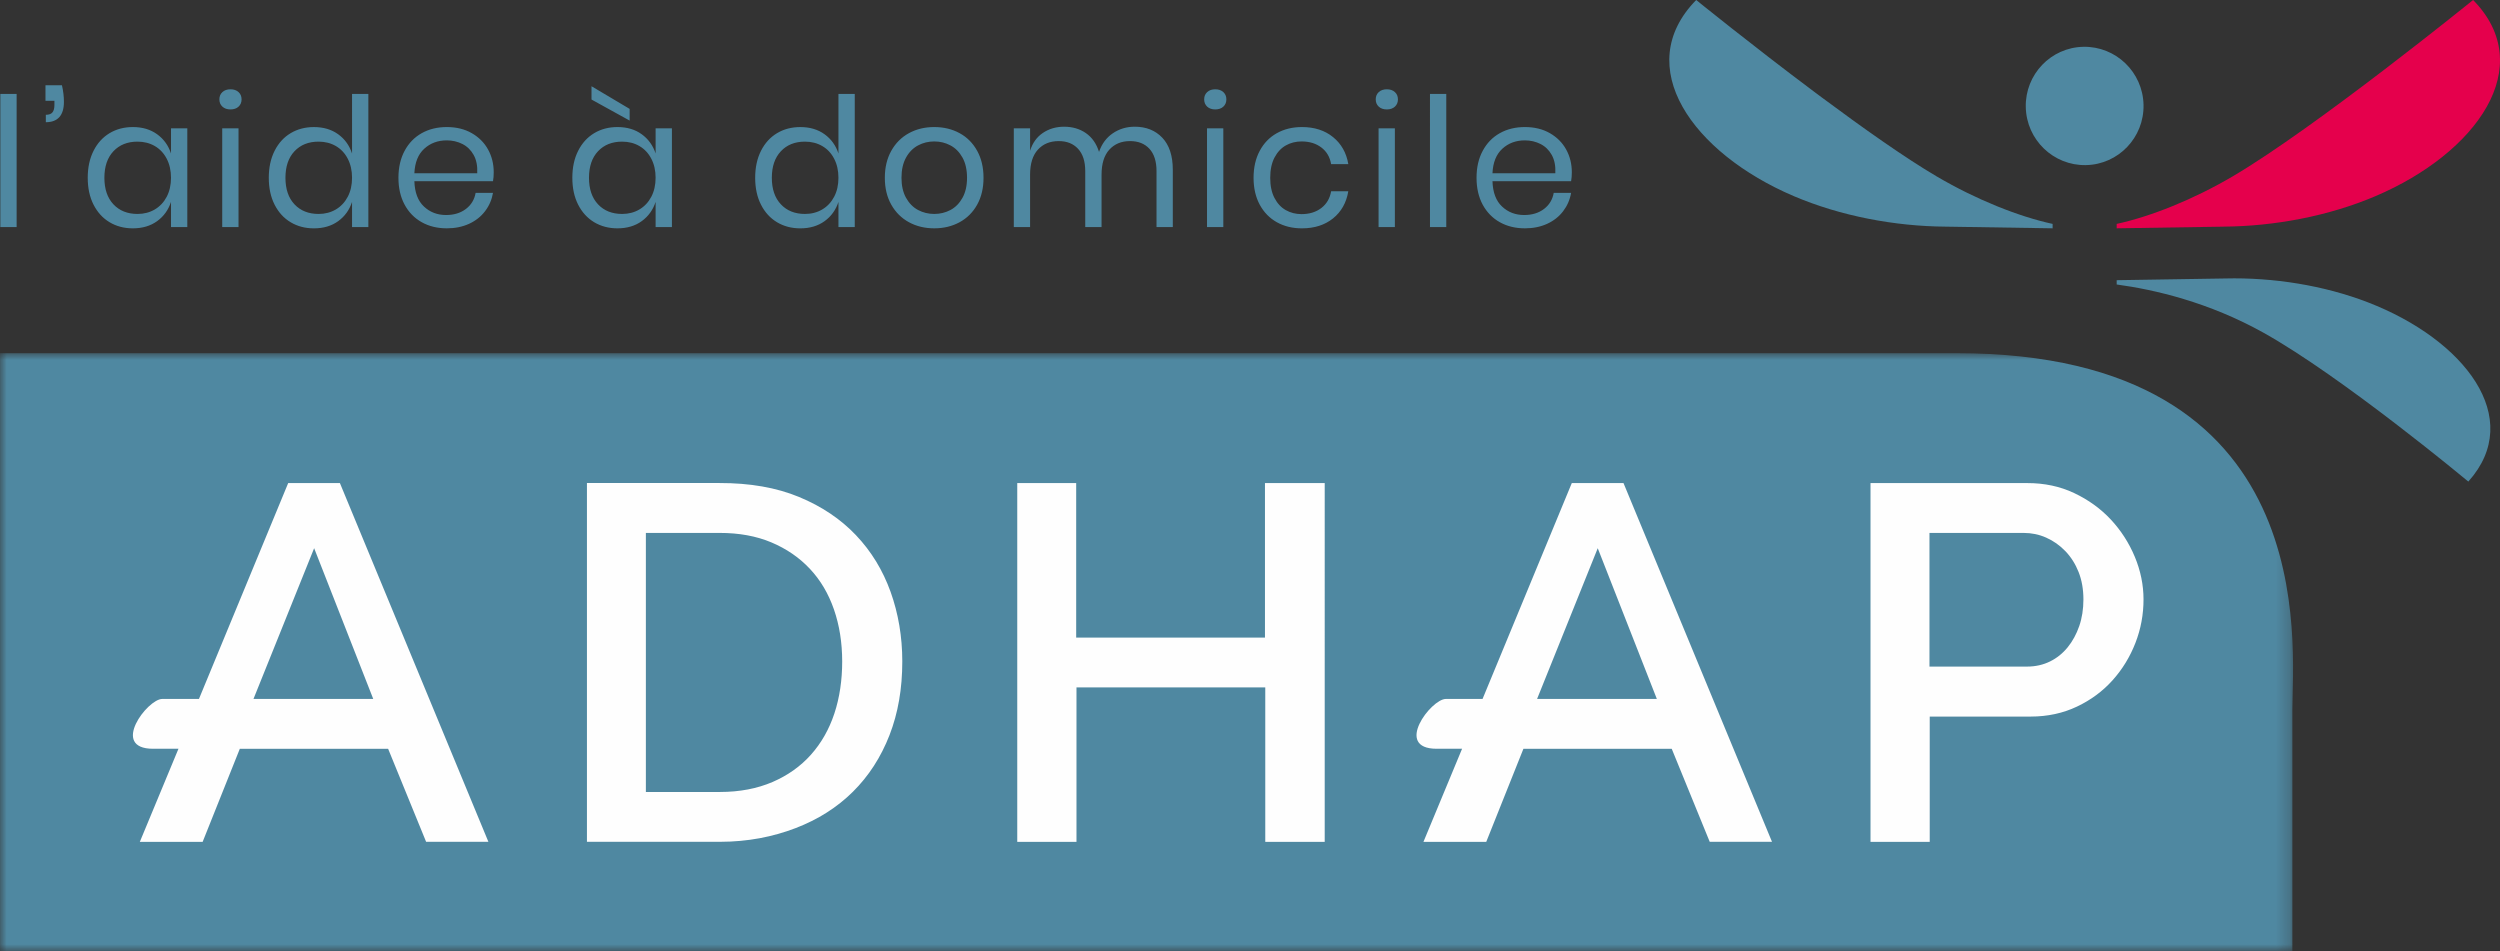
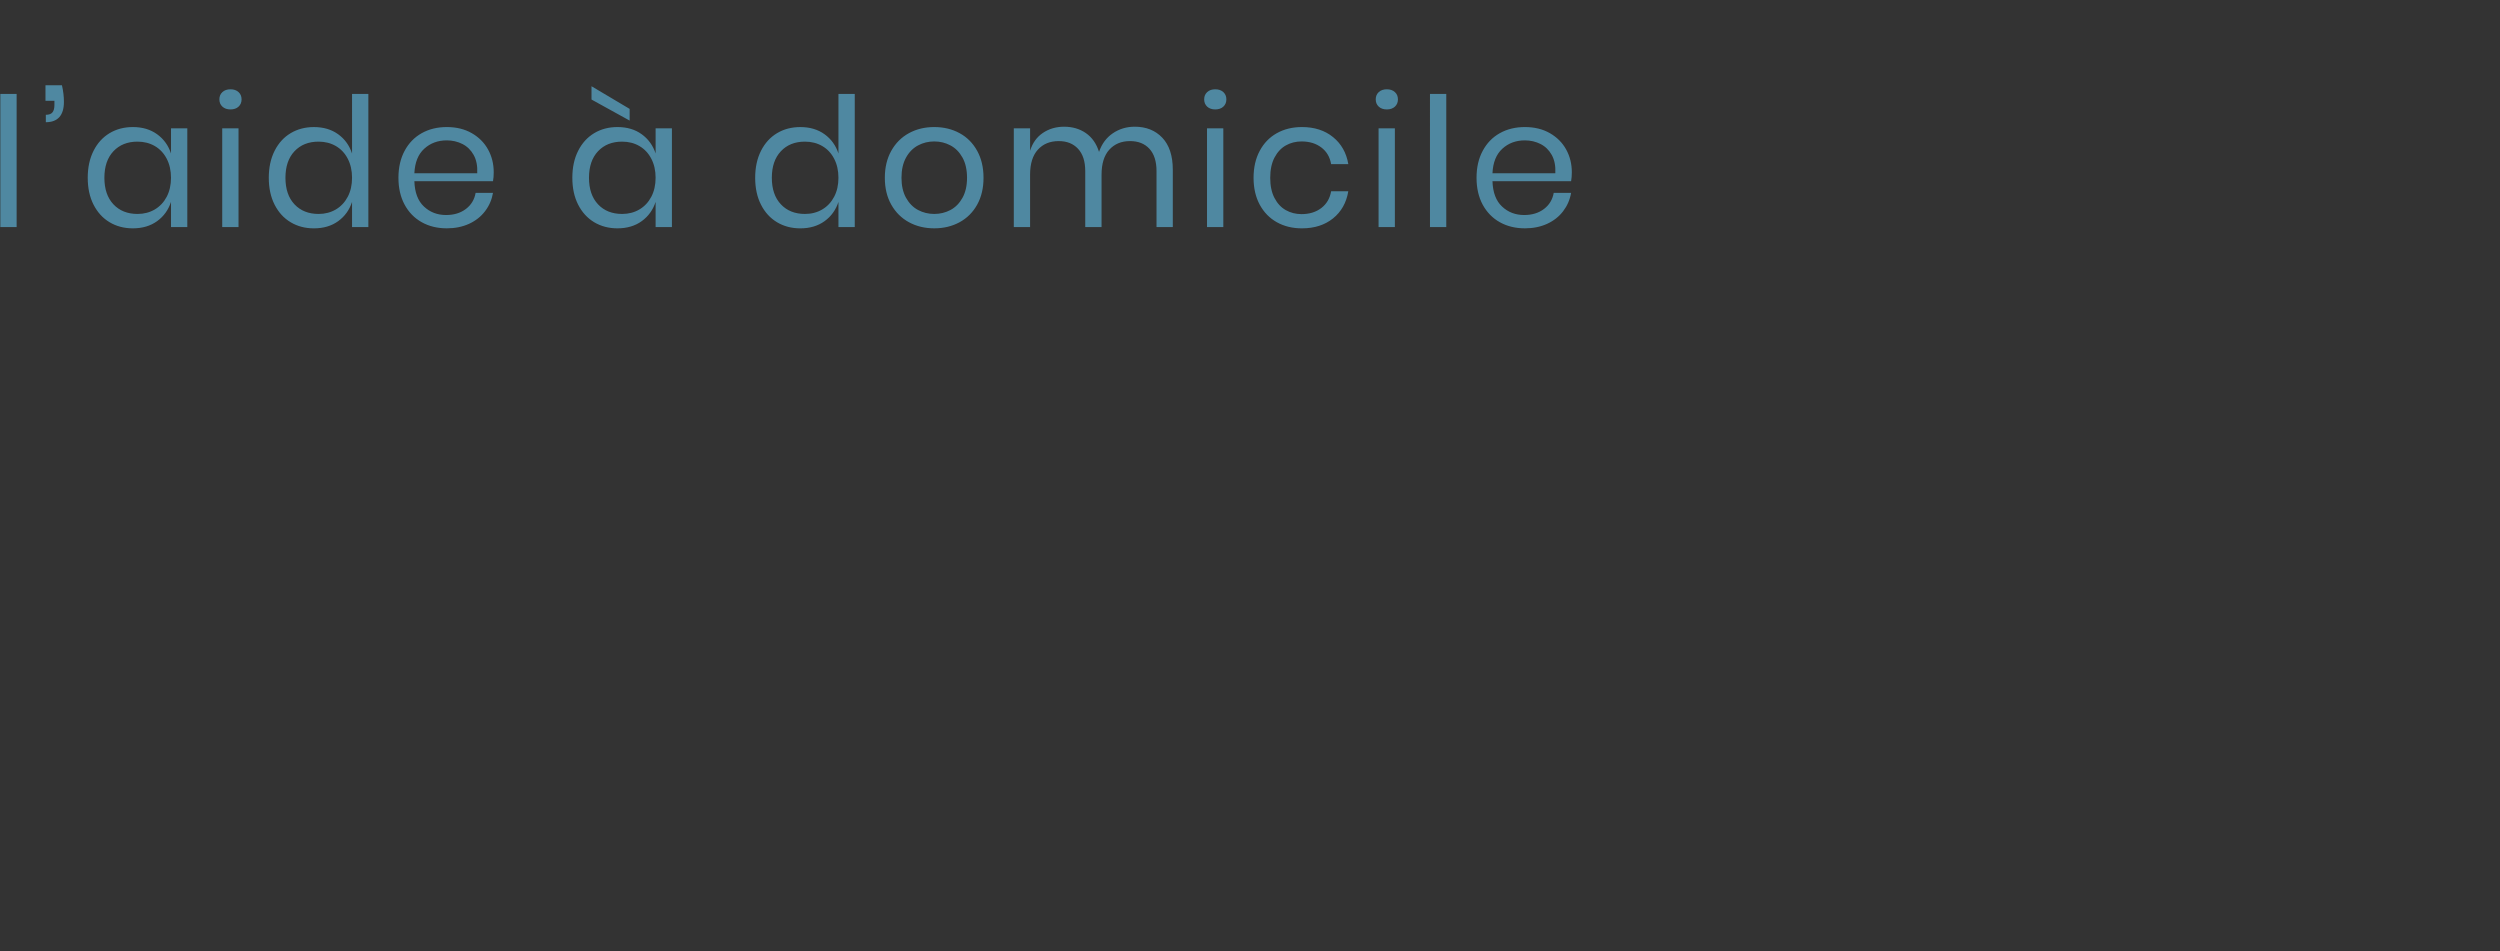
<svg xmlns="http://www.w3.org/2000/svg" xmlns:xlink="http://www.w3.org/1999/xlink" viewBox="0 0 184 70">
  <rect x="0" y="0" width="184" height="70" fill="#333333" stroke="none" />
  <defs />
  <defs>
    <path id="a" d="M0 0h168.769v44.005H0z" />
  </defs>
  <g fill="none" fill-rule="evenodd">
-     <path fill="#4F88A1" d="M163.783 20.495c3.497-.086 7.244.502 10.503 1.76 7.072 2.73 11.592 8.504 7.382 13.188 0 0-9.257-7.708-15.075-10.955-4.03-2.249-8.015-3.172-10.805-3.55v-.316zM124.84 0s4.068 3.298 8.658 6.734l.576.43c2.988 2.223 6.132 4.449 8.476 5.826 2.89 1.698 6.017 2.947 8.522 3.489v.325l-7.863-.123c-3.766-.026-7.761-.785-11.193-2.249C124.568 11.256 120.04 4.894 124.84 0zm28.497 3.445c2.393-.047 4.375 1.864 4.427 4.268.052 2.405-1.847 4.392-4.24 4.439-2.393.046-4.376-1.865-4.427-4.27-.051-2.403 1.847-4.39 4.24-4.437z" />
-     <path fill="#E5004C" d="M163.652 16.68c3.766-.025 7.761-.784 11.193-2.248C182.293 11.256 186.82 4.894 182.02 0c0 0-11.586 9.391-17.71 12.99-2.89 1.698-6.018 2.947-8.522 3.489v.325l7.863-.123z" />
    <g transform="translate(0 25.995)">
      <mask id="b" fill="#fff">
        <use xlink:href="#a" />
      </mask>
-       <path fill="#4F88A1" d="M0 0h144.015c27.034 0 24.704 21.535 24.704 26.216v17.79H-.001V0z" mask="url(#b)" />
    </g>
-     <path fill="#FEFEFE" d="M113.129 51.442l4.465-11.094 4.35 11.094h-8.815zm2.555-15.887l-6.568 15.887h-2.7c-1.089 0-3.867 3.667-.672 3.667h1.865l-2.843 6.85h4.622l2.735-6.847h10.916l2.796 6.845h4.584L119.49 35.555h-3.807zM18.656 51.442l4.465-11.094 4.35 11.094h-8.815zm2.555-15.887l-6.568 15.887h-2.7c-1.09 0-3.867 3.667-.672 3.667h1.864l-2.843 6.85h4.623l2.735-6.847h10.916l2.796 6.845h4.584L25.017 35.555h-3.806zm40.197 16.963c-.386 1.164-.961 2.174-1.722 3.028-.763.855-1.706 1.525-2.83 2.01-1.126.484-2.413.732-3.862.733h-5.458V39.223h5.43c1.423-.001 2.692.228 3.805.696 1.113.469 2.059 1.118 2.836 1.946.778.828 1.367 1.824 1.77 2.986.403 1.164.606 2.438.608 3.824.002 1.362-.19 2.679-.577 3.843M63 39.39c-1.127-1.186-2.526-2.125-4.196-2.816-1.67-.69-3.618-1.027-5.843-1.023h-9.762v26.406h9.8c2.044-.002 3.894-.37 5.55-1.005 1.654-.633 3.063-1.526 4.226-2.68 1.162-1.152 2.06-2.54 2.692-4.162.631-1.622.945-3.436.942-5.442-.002-1.806-.29-3.508-.86-5.104-.573-1.596-1.422-2.987-2.55-4.174m90.033 6.69c-.206.595-.49 1.115-.851 1.561-.362.446-.794.793-1.298 1.042-.504.248-1.067.377-1.688.378h-7.186v-9.837h6.939c.569-.001 1.12.11 1.65.345.53.235 1.003.568 1.418 1 .414.433.738.946.972 1.54.233.593.351 1.261.352 2.003 0 .719-.102 1.374-.308 1.968m4.087-5.106c-.429-1.025-1.019-1.94-1.77-2.744-.752-.803-1.651-1.45-2.7-1.945-1.048-.493-2.193-.731-3.435-.73H137.67V61.96h4.358v-9.22h7.444c1.242-.002 2.373-.25 3.394-.735 1.021-.484 1.893-1.128 2.616-1.934.724-.805 1.285-1.722 1.685-2.75.399-1.027.598-2.098.596-3.212-.001-1.063-.216-2.109-.644-3.136m-64.017-5.417v11.372H79.207V35.556H74.87v26.403h4.359V50.591h13.895v11.368h4.375V35.556z" />
    <path fill="#4F88A1" d="M9.778 9.351c.703 0 1.299.177 1.786.53.488.353.829.825 1.022 1.416V9.444h1.2v7.27h-1.2v-1.855c-.193.592-.534 1.064-1.022 1.417-.487.353-1.083.53-1.786.53-.641 0-1.212-.15-1.713-.45-.501-.3-.894-.731-1.18-1.292-.285-.56-.428-1.22-.428-1.979 0-.76.143-1.42.428-1.986.286-.565.679-.998 1.18-1.298.5-.3 1.072-.45 1.713-.45zm17.333-2.436v9.798h-1.2V14.86c-.193.592-.533 1.064-1.02 1.417-.488.353-1.084.53-1.787.53-.641 0-1.213-.15-1.713-.45-.502-.3-.895-.731-1.18-1.292-.286-.56-.428-1.22-.428-1.979 0-.76.142-1.42.428-1.986.285-.565.678-.998 1.18-1.298.5-.3 1.072-.45 1.713-.45.703 0 1.299.177 1.786.53.488.353.828.825 1.021 1.416V6.915h1.2zm35.799 0v9.798h-1.2V14.86c-.193.592-.533 1.064-1.021 1.417-.488.353-1.083.53-1.786.53-.642 0-1.213-.15-1.714-.45-.5-.3-.894-.731-1.18-1.292-.285-.56-.428-1.22-.428-1.979 0-.76.143-1.42.428-1.986.286-.565.68-.998 1.18-1.298.501-.3 1.072-.45 1.714-.45.703 0 1.298.177 1.786.53.488.353.828.825 1.021 1.416V6.915h1.2zm49.322 2.436c.703 0 1.316.15 1.839.45.522.3.923.702 1.2 1.205.276.504.415 1.06.415 1.669 0 .256-.018.476-.053.661h-5.787c.026.83.262 1.453.706 1.867.443.416.986.623 1.627.623.58 0 1.065-.148 1.457-.444.39-.296.63-.69.718-1.185h1.279c-.088.503-.284.954-.587 1.35-.303.398-.696.707-1.18.928-.483.22-1.028.33-1.634.33-.694 0-1.31-.15-1.845-.45-.537-.3-.956-.73-1.26-1.29-.303-.561-.454-1.22-.454-1.98 0-.759.151-1.421.455-1.986.303-.565.722-.997 1.259-1.298.535-.3 1.15-.45 1.845-.45zm-43.47 0c.694 0 1.316.15 1.865.45.55.3.98.733 1.292 1.298.312.565.468 1.227.468 1.986 0 .76-.156 1.42-.468 1.98-.312.56-.743.99-1.292 1.29-.55.3-1.17.45-1.865.45-.694 0-1.316-.15-1.865-.45-.55-.3-.982-.73-1.298-1.29-.317-.56-.475-1.22-.475-1.98s.158-1.421.475-1.986c.316-.565.748-.997 1.298-1.298.55-.3 1.17-.45 1.865-.45zm-23.317 0c.703 0 1.299.177 1.786.53.488.353.829.825 1.022 1.416V9.444h1.2v7.269h-1.2V14.86c-.193.59-.534 1.063-1.022 1.416-.487.353-1.083.53-1.786.53-.641 0-1.212-.15-1.713-.45-.5-.3-.894-.731-1.18-1.292-.286-.56-.428-1.22-.428-1.98 0-.758.142-1.42.428-1.985.286-.565.68-.997 1.18-1.298.5-.3 1.072-.45 1.713-.45zm-12.56 0c.702 0 1.315.15 1.838.45.523.3.923.702 1.2 1.205.276.504.415 1.06.415 1.669 0 .256-.018.476-.053.661h-5.787c.026.83.262 1.453.706 1.867.443.416.986.623 1.627.623.58 0 1.066-.148 1.457-.444.39-.296.63-.69.718-1.185h1.279c-.088.503-.283.954-.587 1.35-.303.398-.696.707-1.18.928-.483.22-1.028.33-1.634.33-.694 0-1.31-.15-1.845-.45-.536-.3-.956-.73-1.259-1.29-.303-.561-.455-1.22-.455-1.98 0-.759.152-1.421.455-1.986.303-.565.723-.997 1.259-1.298.536-.3 1.151-.45 1.845-.45zm62.937 0c.923 0 1.687.247 2.294.742.606.494.98 1.156 1.12 1.986H97.97c-.088-.52-.328-.93-.72-1.225-.39-.296-.875-.444-1.455-.444-.422 0-.807.098-1.154.291-.347.195-.626.493-.837.894-.21.402-.316.899-.316 1.49 0 .592.105 1.088.316 1.49.21.401.49.7.837.893.347.195.732.291 1.154.291.58 0 1.065-.15 1.456-.45.391-.3.63-.71.719-1.231h1.265c-.14.839-.514 1.503-1.12 1.993-.607.49-1.371.735-2.294.735-.694 0-1.31-.15-1.845-.45-.537-.3-.956-.731-1.26-1.292-.302-.56-.454-1.22-.454-1.979 0-.76.152-1.421.455-1.986.303-.565.722-.998 1.259-1.298.536-.3 1.15-.45 1.845-.45zm-12.311-.026c.844 0 1.523.271 2.037.814.513.543.77 1.327.77 2.35v4.224H85.12v-4.118c0-.715-.173-1.262-.52-1.642-.347-.38-.824-.569-1.43-.569-.633 0-1.14.21-1.523.63-.382.418-.573 1.034-.573 1.846v3.853h-1.2v-4.118c0-.715-.176-1.262-.527-1.642-.351-.38-.826-.569-1.424-.569-.641 0-1.153.21-1.535.63-.382.418-.574 1.034-.574 1.846v3.853h-1.199v-7.27h1.2V11.1c.175-.574.49-1.013.942-1.318.453-.304.973-.456 1.562-.456.615 0 1.148.157 1.602.47.452.313.775.774.968 1.383.202-.591.54-1.048 1.015-1.37.475-.322 1.01-.483 1.608-.483zm22.935-2.41v9.797h-1.2V6.914h1.2zm-3.783 2.528v7.27h-1.2v-7.27h1.2zm-12.627 0v7.27h-1.2v-7.27h1.2zM1.224 6.914v9.798H.025V6.914h1.2zm16.331 2.53v7.268h-1.199V9.443h1.2zm-7.434.98c-.738 0-1.329.236-1.773.708-.444.472-.665 1.123-.665 1.953 0 .83.221 1.481.665 1.953.444.472 1.035.708 1.773.708.474 0 .898-.11 1.272-.33.373-.221.666-.532.877-.934.21-.402.316-.867.316-1.397s-.105-.998-.316-1.403c-.211-.407-.504-.717-.877-.934-.374-.216-.798-.324-1.272-.324zm13.326 0c-.738 0-1.33.236-1.773.708-.444.472-.665 1.123-.665 1.953 0 .83.221 1.481.665 1.953.444.472 1.035.708 1.773.708.474 0 .898-.11 1.272-.33.373-.221.665-.532.876-.934.211-.402.316-.867.316-1.397s-.105-.998-.316-1.403c-.21-.407-.503-.717-.876-.934-.374-.216-.798-.324-1.272-.324zm45.315-.014c-.43 0-.828.097-1.193.292-.364.194-.66.492-.883.894-.224.401-.336.897-.336 1.489 0 .582.112 1.074.336 1.476.224.402.519.7.883.894.365.194.763.291 1.193.291.43 0 .828-.097 1.193-.291.364-.194.659-.492.883-.894.224-.402.336-.894.336-1.476 0-.592-.112-1.088-.336-1.49-.224-.401-.519-.699-.883-.893-.365-.195-.762-.292-1.193-.292zm-9.517.014c-.738 0-1.328.236-1.772.708-.444.472-.666 1.123-.666 1.953 0 .83.222 1.481.666 1.953.444.472 1.034.708 1.772.708.475 0 .899-.11 1.272-.33.374-.221.666-.532.877-.934.211-.402.316-.867.316-1.397s-.105-.998-.316-1.403c-.21-.407-.503-.717-.877-.934-.373-.216-.797-.324-1.272-.324zm-13.457 0c-.738 0-1.33.236-1.773.708-.444.472-.665 1.124-.665 1.953 0 .83.221 1.48.665 1.953.444.472 1.035.708 1.773.708.474 0 .898-.11 1.272-.33.374-.221.666-.532.877-.934.21-.402.316-.867.316-1.397s-.105-.997-.316-1.404c-.211-.405-.503-.716-.877-.933-.374-.217-.798-.324-1.272-.324zm66.444-.093c-.66 0-1.212.205-1.661.616-.448.41-.69 1.013-.725 1.807h4.627c.026-.538-.062-.989-.264-1.35-.202-.362-.479-.631-.83-.808-.352-.176-.734-.265-1.147-.265zm-79.348 0c-.659 0-1.212.205-1.66.616-.45.41-.69 1.013-.726 1.807h4.627c.026-.538-.061-.989-.264-1.35-.202-.362-.478-.631-.83-.808-.352-.176-.734-.265-1.147-.265zM4.56 6.28c.097.424.145.83.145 1.218 0 .495-.112.867-.336 1.12-.224.25-.556.377-.996.377V8.45c.229 0 .392-.06.488-.18.097-.118.145-.301.145-.548v-.305h-.658v-1.14H4.56zm38.975.067l2.807 1.668v.86l-2.807-1.549v-.98zm-26.572.225c.246 0 .444.068.593.205.15.137.224.316.224.536 0 .22-.074.4-.224.537-.149.137-.347.204-.593.204s-.444-.067-.593-.204c-.15-.137-.224-.316-.224-.537 0-.22.074-.399.224-.536.15-.137.347-.205.593-.205zm72.48 0c.246 0 .444.068.594.205.15.137.224.316.224.536 0 .22-.075.4-.224.537-.15.137-.348.204-.593.204-.247 0-.444-.067-.594-.204-.149-.137-.223-.316-.223-.537 0-.22.074-.399.223-.536.15-.137.347-.205.594-.205zm12.628 0c.246 0 .443.068.593.205.15.137.224.316.224.536 0 .22-.075.4-.224.537-.15.137-.347.204-.593.204-.247 0-.444-.067-.594-.204-.149-.137-.223-.316-.223-.537 0-.22.074-.399.223-.536.15-.137.347-.205.594-.205z" />
  </g>
</svg>